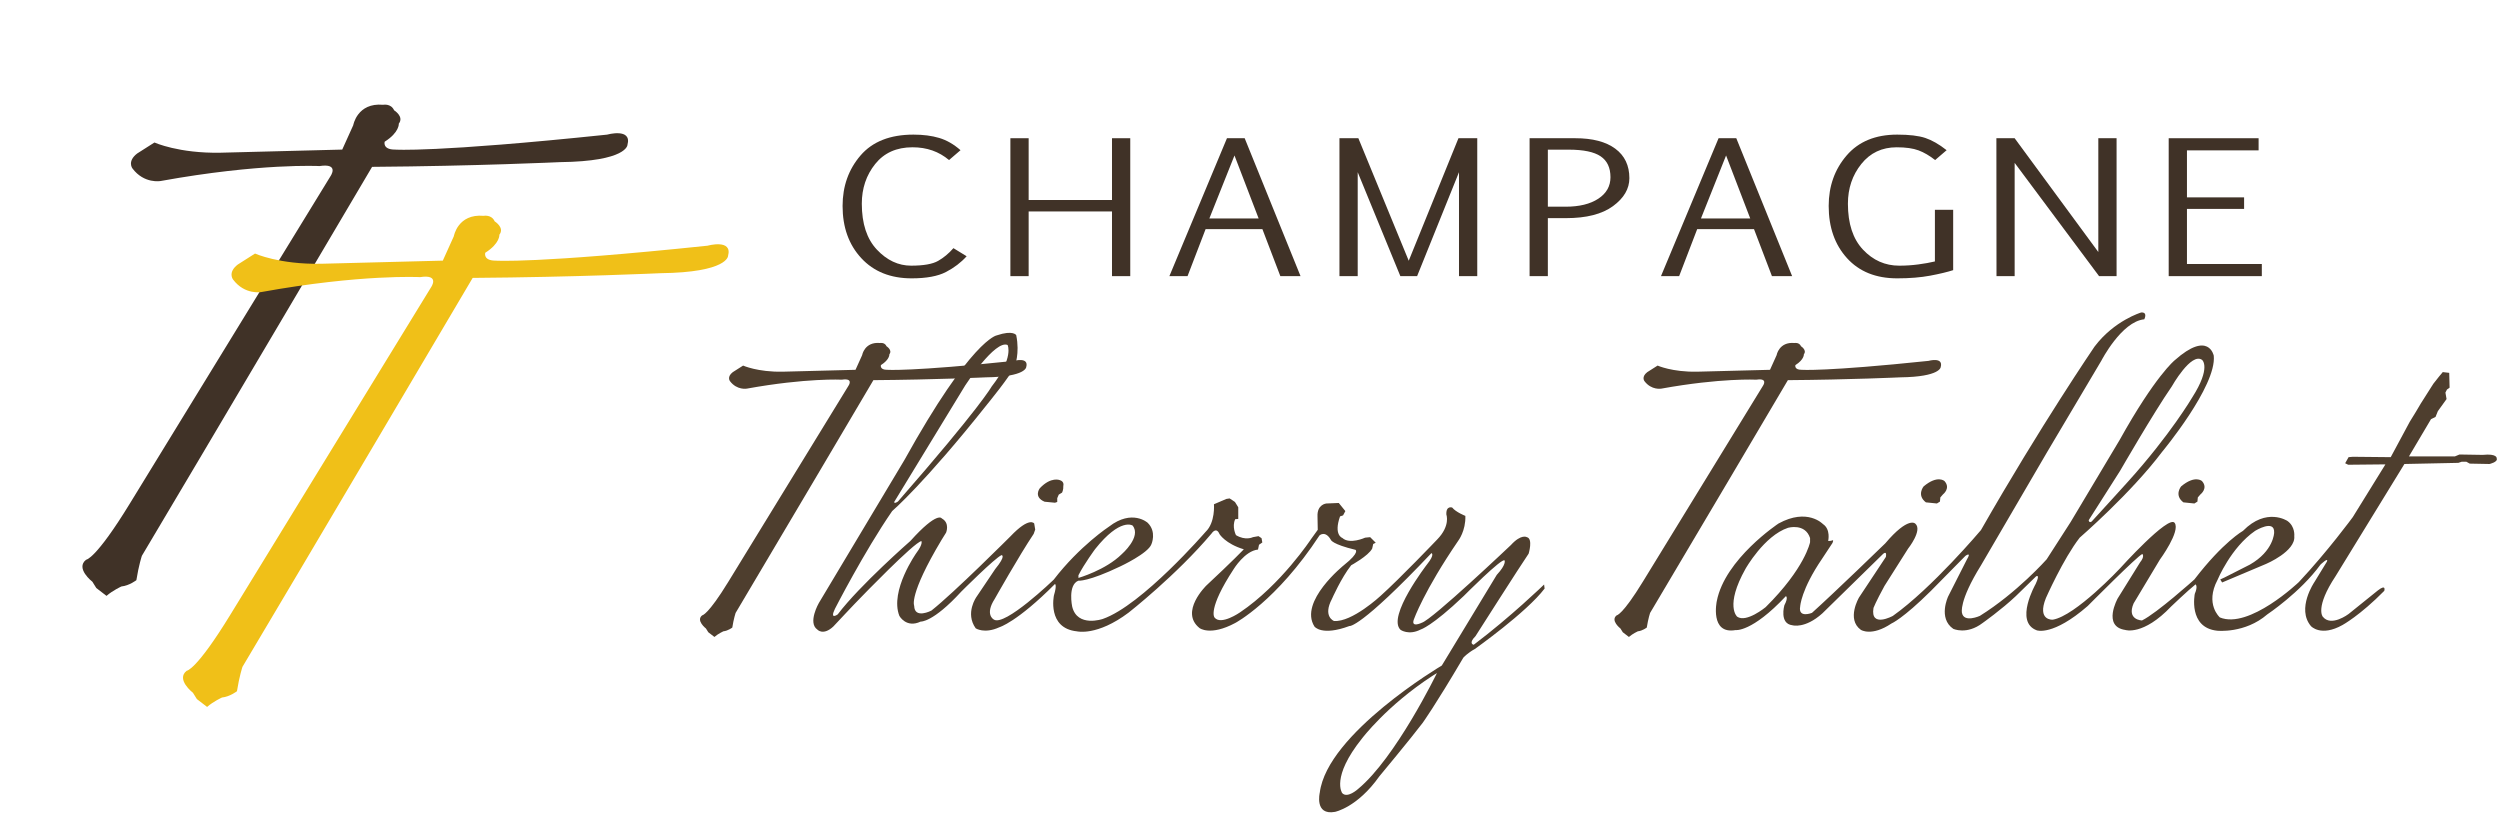
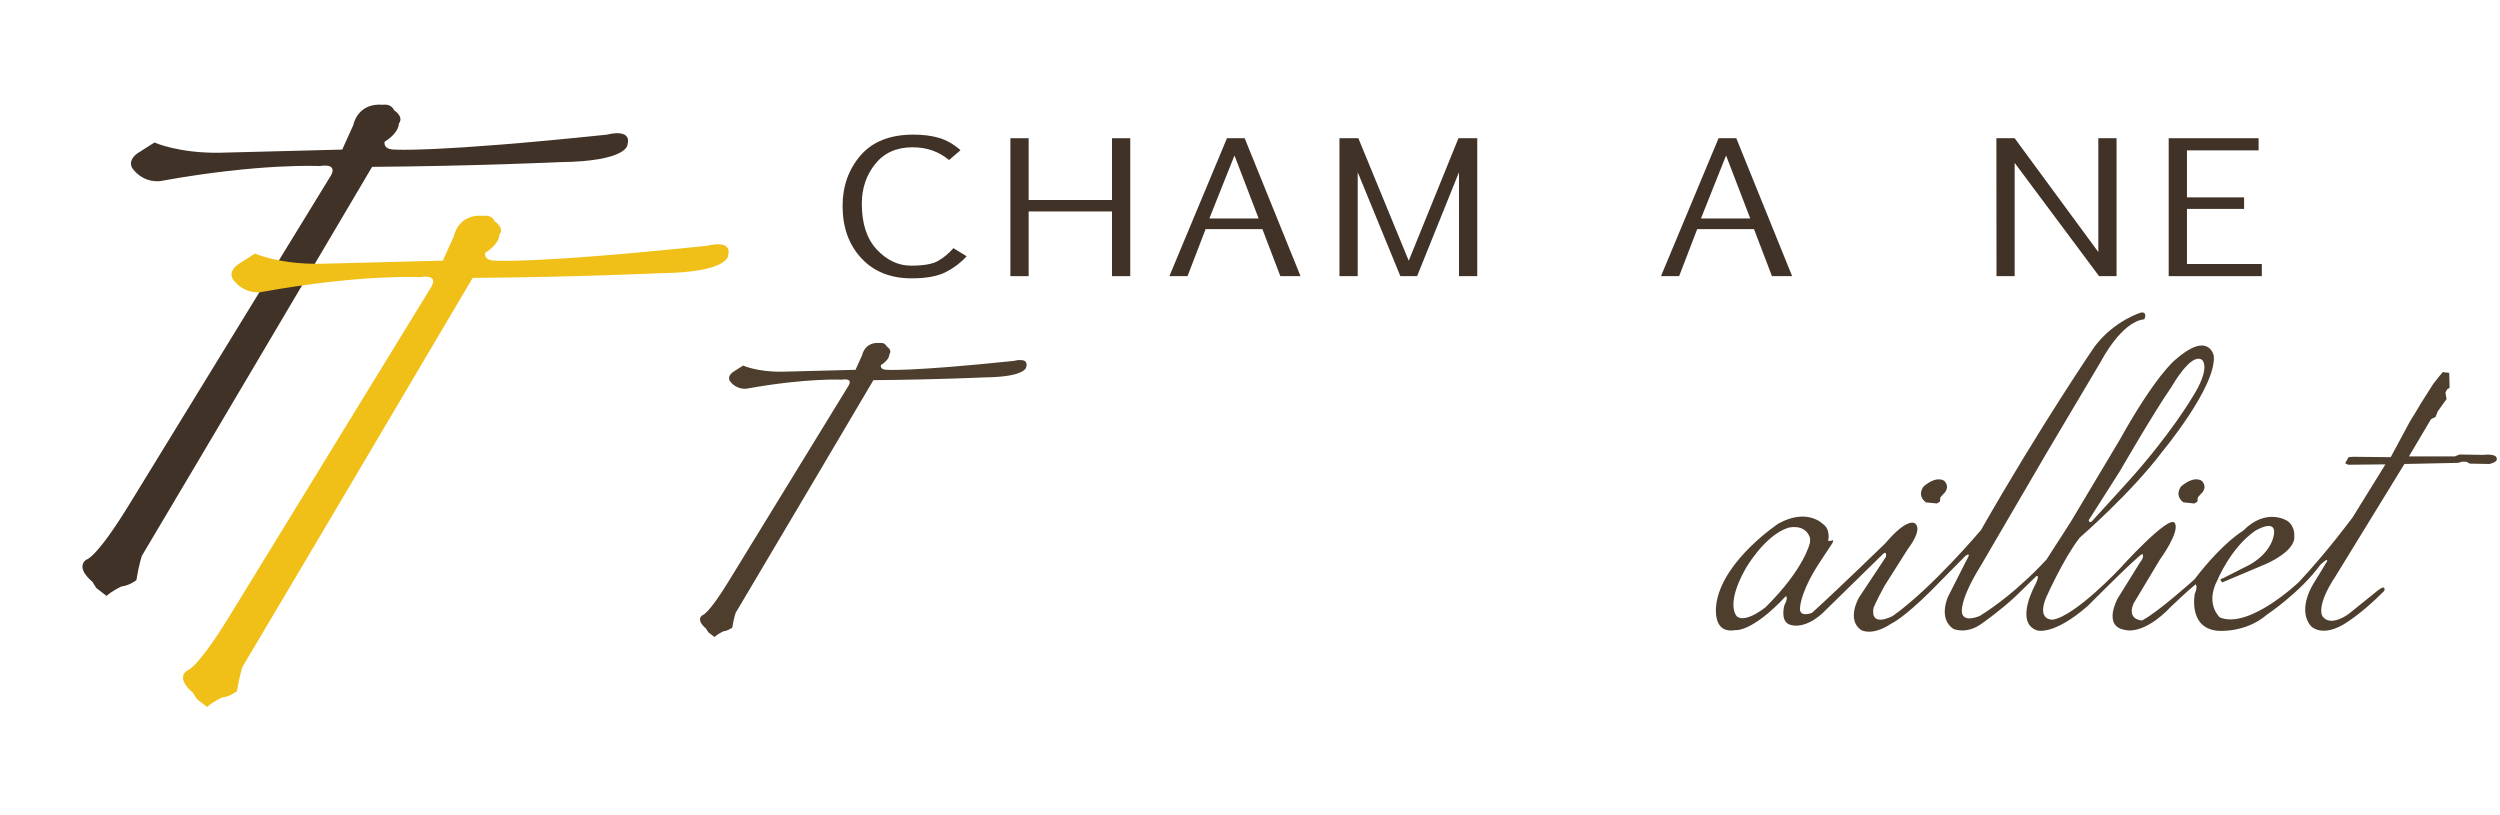
<svg xmlns="http://www.w3.org/2000/svg" width="650" height="212" viewBox="0 0 650 212" fill="none">
  <path d="M193.209 95.05C193.209 95.05 196.999 96.762 203.481 96.64L222.434 96.15L224.147 92.36C224.147 92.36 224.758 88.813 228.793 89.181C228.793 89.181 230.017 88.936 230.506 90.036C230.506 90.036 232.095 91.016 231.239 92.116C231.239 92.116 231.362 93.461 229.038 94.928C229.038 94.928 228.671 96.15 230.627 96.15C230.627 96.15 236.742 96.64 263.645 93.828C263.645 93.828 267.558 92.728 266.825 95.417C266.825 95.417 266.825 97.985 256.307 98.108C256.307 98.108 243.223 98.718 227.082 98.841C227.082 98.841 199.934 144.821 191.251 159.372C191.251 159.372 190.763 160.84 190.397 163.164C190.397 163.164 189.295 164.02 188.073 164.141C188.073 164.141 186.727 164.753 185.749 165.609L184.159 164.386L183.547 163.409C183.547 163.409 180.858 161.329 182.57 159.984C182.57 159.984 184.037 159.984 189.418 151.18L220.601 100.308C220.601 100.308 222.069 98.23 218.889 98.718C218.889 98.718 209.717 98.23 194.186 101.042C194.186 101.042 191.619 101.532 189.785 99.085C189.785 99.085 188.929 97.985 190.518 96.762C190.518 96.762 191.863 95.906 193.209 95.05Z" fill="#4E3E2E" />
-   <path d="M430.975 95.05C430.975 95.05 434.766 96.762 441.246 96.64L460.2 96.15L461.912 92.36C461.912 92.36 462.524 88.813 466.559 89.181C466.559 89.181 467.782 88.936 468.272 90.036C468.272 90.036 469.862 91.016 469.004 92.116C469.004 92.116 469.127 93.461 466.804 94.928C466.804 94.928 466.438 96.15 468.394 96.15C468.394 96.15 474.507 96.64 501.411 93.828C501.411 93.828 505.324 92.728 504.591 95.417C504.591 95.417 504.591 97.985 494.074 98.108C494.074 98.108 480.99 98.718 464.847 98.841C464.847 98.841 437.7 144.821 429.018 159.372C429.018 159.372 428.528 160.84 428.162 163.164C428.162 163.164 427.06 164.02 425.838 164.141C425.838 164.141 424.494 164.753 423.515 165.609L421.926 164.386L421.314 163.409C421.314 163.409 418.623 161.329 420.336 159.984C420.336 159.984 421.803 159.984 427.183 151.18L458.367 100.308C458.367 100.308 459.835 98.23 456.655 98.718C456.655 98.718 447.483 98.23 431.952 101.042C431.952 101.042 429.386 101.532 427.551 99.085C427.551 99.085 426.695 97.985 428.283 96.762C428.283 96.762 429.628 95.906 430.975 95.05Z" fill="#4E3E2E" />
-   <path d="M275.606 124.851C275.606 124.851 273.302 123.798 270.339 126.958C270.339 126.958 268.629 129.197 271.59 130.446L274.29 130.71L274.882 130.513V129.525L275.277 128.603L276.133 128.077C276.133 128.077 276.527 127.353 276.462 126.299C276.462 126.299 276.791 125.246 275.606 124.851Z" fill="#4E3E2E" />
-   <path d="M372.419 175.735C360.57 183.437 354.103 192.027 354.103 192.027C346.006 202.149 348.968 206.197 348.968 206.197C350.302 207.678 353.066 205.159 353.066 205.159C362.891 197.063 373.604 174.994 373.604 174.994L372.419 175.735ZM280.394 150.261C280.394 150.261 287.454 148.237 291.65 144.09C291.65 144.09 296.883 139.546 294.464 136.634C294.464 136.634 291.304 134.511 284.738 142.757C284.738 142.757 281.923 146.557 280.394 149.569V150.261ZM233.475 130.381C254.935 105.827 257.831 100.495 257.831 100.495C263.69 92.99 261.978 89.701 261.978 89.701C258.754 88.253 250.986 100.166 250.986 100.166L232.488 130.513C232.488 131.105 233.475 130.381 233.475 130.381ZM235.12 119.651C252.566 88.186 259.148 87.199 259.148 87.199C263.427 85.75 264.216 87.133 264.216 87.133C265.204 91.938 263.822 95.229 263.822 95.229C262.9 97.534 256.58 105.235 256.58 105.235C240.322 125.707 231.962 132.882 231.962 132.882C224.655 143.481 217.084 158.291 217.084 158.291C215.636 161.318 217.808 159.739 217.808 159.739C223.535 152.169 236.7 140.65 236.7 140.65C243.81 132.751 244.864 134.791 244.864 134.791C247.035 135.977 245.983 138.478 245.983 138.478L244.798 140.386C236.174 154.802 237.688 157.501 237.688 157.501C237.754 161.055 242.164 158.753 242.164 158.753C248.023 154.145 262.702 139.465 262.702 139.465C267.706 134.199 268.891 136.107 268.891 136.107L269.154 137.687L268.759 138.807C265.006 144.402 258.622 155.723 258.622 155.723C255.988 159.806 258.358 161.055 258.358 161.055C261.123 163.097 273.959 150.721 273.959 150.721C280.739 141.901 288.375 136.898 288.375 136.898C294.364 132.29 298.38 135.91 298.38 135.91C300.816 138.279 299.368 141.505 299.368 141.505C298.512 143.874 291.336 147.233 291.336 147.233C282.846 151.314 280.344 150.985 280.344 150.985C277.579 152.169 278.764 157.699 278.764 157.699C280.08 163.229 286.728 160.925 286.728 160.925C296.932 157.37 313.455 138.279 313.455 138.279C316.022 135.845 315.627 131.105 315.627 131.105L318.852 129.722L319.708 129.591L321.091 130.513L321.947 131.894V134.923L321.156 134.987C320.235 136.963 321.354 139.135 321.354 139.135C323.855 140.65 325.764 139.662 325.764 139.662L327.212 139.399L328.003 139.926L328.2 141.045L327.344 141.638L327.082 142.887C323.658 143.217 320.762 147.957 320.762 147.957C313.916 158.423 315.759 160.53 315.759 160.53C317.404 162.702 322.407 159.213 322.407 159.213C333.071 152.038 340.904 140.123 340.904 140.123L342.616 137.754L342.551 134.263C342.419 131.105 344.854 130.907 344.854 130.907L348.08 130.775L349.791 132.882L349.199 134.001L348.408 134.263C346.696 139.135 349.002 139.861 349.002 139.861C350.911 141.638 354.926 139.794 354.926 139.794L356.242 139.662L357.691 141.11L357.032 141.439L356.768 142.625C355.782 144.534 351.306 146.969 351.306 146.969C348.738 150.195 346.303 155.723 346.303 155.723C343.867 160.331 346.83 161.451 346.83 161.451C351.502 161.846 358.942 154.934 358.942 154.934C363.944 150.458 373.62 140.319 373.62 140.319C377.175 136.701 376.056 133.803 376.056 133.803C375.924 131.369 377.57 131.961 377.57 131.961C378.491 133.146 380.994 134.133 380.994 134.133C381.124 138.017 379.15 140.585 379.15 140.585C370.198 153.683 367.63 160.99 367.63 160.99C366.708 163.361 369.671 161.911 369.671 161.911C372.37 161.122 392.842 141.703 392.842 141.703C395.54 138.741 396.988 139.662 396.988 139.662C398.635 140.057 397.45 143.941 397.45 143.941C395.41 146.903 383.626 165.401 383.626 165.401C381.651 167.374 383.166 167.639 383.166 167.639C392.71 160.463 401.466 151.973 401.466 151.973L401.596 153.026C396.923 159.213 383.428 168.758 383.428 168.758C381.586 169.745 380.467 170.995 380.467 170.995C373.028 183.635 369.868 187.979 369.868 187.979C366.775 192.061 358.612 201.869 358.612 201.869C352.886 209.965 347.092 211.085 347.092 211.085C341.695 212.071 343.143 206.082 343.143 206.082C345.052 190.678 374.871 173.037 374.871 173.037C378.163 167.639 389.155 149.471 389.155 149.471C391.723 146.706 391.196 145.718 391.196 145.718C390.604 144.863 380.598 154.934 380.598 154.934C372.238 162.899 369.342 163.689 369.342 163.689C366.248 165.269 364.142 163.755 364.142 163.755C360.522 160.331 371.054 146.706 371.054 146.706C373.16 144.073 372.172 143.81 372.172 143.81C353.478 163.557 350.844 162.767 350.844 162.767C343.603 165.466 341.76 162.899 341.76 162.899C337.614 156.382 349.462 146.903 349.462 146.903C353.675 143.546 352.424 142.954 352.424 142.954C346.368 141.505 346.039 140.386 346.039 140.386C344.591 137.819 343.076 139.202 343.076 139.202C331.82 156.382 321.156 161.978 321.156 161.978C314.64 165.466 311.875 163.294 311.875 163.294C306.61 159.082 313.652 152.235 313.652 152.235C320.367 145.982 323.395 142.822 323.395 142.822C318.59 141.374 317.075 138.873 317.075 138.873C316.22 136.831 315.035 138.675 315.035 138.675C305.884 149.537 293.444 159.278 293.444 159.278C285.215 165.466 280.015 164.15 280.015 164.15C272.182 163.361 274.024 154.802 274.024 154.802C274.88 151.973 274.288 151.841 274.288 151.841C264.414 161.779 259.807 163.097 259.807 163.097C255.922 164.874 253.684 163.361 253.684 163.361C250.854 159.41 253.882 155.198 253.882 155.198L258.754 147.957C261.715 144.335 260.399 144.335 260.399 144.335C258.72 145.027 249.932 153.815 249.932 153.815C242.527 161.911 239.367 161.615 239.367 161.615C235.615 163.393 233.838 160.134 233.838 160.134C231.271 153.618 238.28 143.743 238.28 143.743C240.059 141.374 239.564 140.682 239.564 140.682C237.688 140.979 223.864 155.297 223.864 155.297C222.284 156.875 216.656 162.899 216.656 162.899C213.991 165.369 212.51 163.689 212.51 163.689C209.943 161.911 212.904 156.777 212.904 156.777L235.12 119.651Z" fill="#4E3E2E" />
  <path d="M505.571 125.082C505.571 125.082 503.794 123.403 500.142 126.465C500.142 126.465 498.266 128.735 500.734 130.611L503.598 130.907L504.386 130.414L504.486 129.329L505.176 128.538C505.176 128.538 507.251 126.958 505.571 125.082Z" fill="#4E3E2E" />
  <path d="M572.518 125.082C572.518 125.082 570.74 123.403 567.087 126.465C567.087 126.465 565.211 128.735 567.679 130.611L570.543 130.907L571.332 130.414L571.432 129.329L572.122 128.538C572.122 128.538 574.196 126.958 572.518 125.082Z" fill="#4E3E2E" />
  <path d="M543.85 135.58C546.286 132.947 553.263 125.246 553.263 125.246C564.322 113.002 569.983 103.327 569.983 103.327C574.987 95.494 572.55 93.583 572.55 93.583C569.719 91.478 564.651 100.496 564.651 100.496C559.912 107.34 551.222 122.415 551.222 122.415L543.059 135.252C543.192 136.108 543.85 135.58 543.85 135.58ZM470.618 139.892C469.334 135.943 464.891 137.226 464.891 137.226C458.67 139.3 453.831 147.89 453.831 147.89C448.402 157.567 451.659 160.331 451.659 160.331C454.03 162.01 459.064 157.863 459.064 157.863C469.334 147.694 470.618 140.979 470.618 140.979V139.892ZM476.443 140.486C476.838 140.287 476.443 141.176 476.443 141.176L473.776 145.224C468.248 153.322 468.05 157.666 468.05 157.666C467.458 160.826 471.111 159.344 471.111 159.344C476.838 154.211 490.168 141.275 490.168 141.275C496.191 134.166 497.968 136.14 497.968 136.14C499.943 137.819 496.094 142.658 496.094 142.658L489.971 152.334C487.7 156.482 487.107 158.06 487.107 158.06C486.218 163.392 492.143 160.134 492.143 160.134C502.314 152.927 515.05 137.819 515.05 137.819C530.552 110.664 544.574 90.127 544.574 90.127C549.708 83.315 556.719 81.24 556.719 81.24C558.496 81.143 557.508 83.018 557.508 83.018C551.584 83.61 546.351 93.78 546.351 93.78L532.231 117.578L515.05 147.002C509.224 156.383 510.114 159.344 510.114 159.344C510.607 162.01 514.755 160.134 514.755 160.134C524.431 154.111 532.132 145.422 532.132 145.422L538.354 135.746L551.091 114.418C560.372 97.73 565.408 93.682 565.408 93.682C574.295 85.783 575.579 92.496 575.579 92.496C576.368 100.396 562.15 117.479 562.15 117.479C554.052 128.242 540.723 139.794 540.723 139.794C536.478 145.224 531.935 155.494 531.935 155.494C529.566 161.418 533.712 161.122 533.712 161.122C539.638 160.134 551.19 147.791 551.19 147.791C551.19 147.791 563.828 133.771 565.408 135.943C566.988 138.115 561.556 145.52 561.556 145.52L554.744 156.876C552.868 161.22 556.916 161.319 556.916 161.319C560.767 159.443 570.543 150.656 570.543 150.656C578.046 140.88 583.182 138.016 583.182 138.016C589.303 131.796 594.734 135.448 594.734 135.448C596.808 136.931 596.511 139.399 596.511 139.399C596.906 143.348 589.204 146.607 589.204 146.607L577.751 151.444L577.258 150.656L578.343 150.162L584.959 146.804C591.179 143.25 591.278 138.51 591.278 138.51C591.476 134.856 586.34 138.016 586.34 138.016C580.022 142.362 576.566 150.754 576.566 150.754C573.21 157.074 577.158 160.53 577.158 160.53C584.762 163.688 597.696 151.346 597.696 151.346C605.2 143.348 611.716 134.462 611.716 134.462L620.21 120.736L610.532 120.835L609.743 120.442L610.631 118.862L611.716 118.763L621.591 118.862L626.528 109.678L628.107 107.11L629.391 104.939L632.651 99.804L634.131 97.928L635.118 96.743L636.798 96.942L636.895 100.791L636.206 101.284L635.81 102.075L636.106 103.754L633.835 106.914L633.243 108.394L632.058 108.987L626.33 118.663H638.278L639.463 118.17L645.487 118.27C649.336 117.874 649.14 119.158 649.14 119.158C649.535 120.144 647.264 120.639 647.264 120.639L642.13 120.54L641.24 120.047H640.055L639.167 120.342L625.146 120.639L607.274 149.767C601.843 157.962 603.916 160.331 603.916 160.331C606.09 163.096 610.631 159.64 610.631 159.64L618.234 153.519C620.504 151.742 619.912 153.618 619.912 153.618C613.594 160.036 609.051 162.503 609.051 162.503C603.423 165.663 600.856 162.8 600.856 162.8C597.004 158.259 601.744 151.346 601.744 151.346L605.003 146.014C605.496 144.731 603.323 146.804 603.323 146.804C598.091 154.012 589.5 159.739 589.5 159.739C583.675 164.775 576.467 163.986 576.467 163.986C568.864 163.195 570.642 154.407 570.642 154.407C571.53 152.334 570.839 151.939 570.839 151.939C568.963 153.42 564.519 157.666 564.519 157.666C557.212 165.368 552.572 163.787 552.572 163.787C546.548 162.899 550.598 155.592 550.598 155.592L556.423 146.212C557.707 144.632 557.015 144.04 557.015 144.04C555.93 144.335 542.796 157.567 542.796 157.567C533.712 165.466 529.566 163.886 529.566 163.886C523.642 161.715 529.268 151.84 529.268 151.84C530.552 149.075 529.368 149.866 529.368 149.866L524.102 154.999C520.416 158.49 515.479 161.978 515.479 161.978C511.331 165.138 507.843 163.492 507.843 163.492C503.827 160.726 506.526 155.066 506.526 155.066L511.398 145.455C512.714 143.282 511.002 144.534 511.002 144.534L502.05 153.618C494.678 160.924 491.78 162.108 491.78 162.108C486.58 165.598 483.816 163.755 483.816 163.755C479.998 160.991 483.355 155.33 483.355 155.33L490.332 144.796C490.662 142.954 489.543 144.072 489.543 144.072L473.811 159.476C469.267 163.556 466.043 162.57 466.043 162.57C462.554 162.175 463.935 157.37 463.935 157.37C465.055 155.263 464.331 154.999 464.331 154.999C455.444 164.479 451.231 163.822 451.231 163.822C444.518 165.006 446.36 156.316 446.36 156.316C448.467 145.324 462.423 136.108 462.423 136.108C469.927 131.994 473.942 136.239 473.942 136.239C476.048 137.622 475.323 140.65 475.323 140.65C475.323 140.65 476.048 140.682 476.443 140.486Z" fill="#4E3E2E" />
  <path d="M251.327 66.625C249.856 68.258 248.064 69.624 245.951 70.721C243.838 71.82 240.864 72.369 237.028 72.369C231.536 72.369 227.171 70.618 223.932 67.117C220.692 63.616 219.072 59.097 219.072 53.559C219.072 48.417 220.627 44.04 223.736 40.424C226.846 36.808 231.435 35 237.504 35C240.035 35 242.27 35.291 244.206 35.869C246.142 36.449 247.986 37.509 249.735 39.05L246.747 41.613C245.444 40.514 244.006 39.688 242.432 39.13C240.859 38.573 239.132 38.294 237.252 38.294C233.1 38.294 229.866 39.744 227.548 42.642C225.23 45.541 224.071 48.983 224.071 52.964C224.071 58.151 225.379 62.132 227.995 64.909C230.61 67.685 233.575 69.073 236.89 69.073C240.11 69.073 242.447 68.662 243.899 67.838C245.351 67.014 246.682 65.908 247.892 64.52L251.327 66.625Z" fill="#403227" />
  <path d="M262.701 35.938H267.449V52.002H289.119V35.938H293.867V71.797H289.119V54.977H267.449V71.797H262.701V35.938Z" fill="#403227" />
  <path d="M314.43 56.808H327.248L320.965 40.423L314.43 56.808ZM319.01 35.939H323.618L338.14 71.796H332.889L328.225 59.578H313.453L308.761 71.796H304.041L319.01 35.939Z" fill="#403227" />
  <path d="M368.448 71.796H364.091L353.004 44.771V71.796H348.258V35.938H353.172L366.27 67.792L379.199 35.938H384.087V71.796H379.339V44.771L368.448 71.796Z" fill="#403227" />
-   <path d="M402.441 53.742H407.049C410.624 53.742 413.463 53.047 415.567 51.659C417.671 50.271 418.723 48.41 418.723 46.075C418.723 43.604 417.872 41.792 416.165 40.64C414.463 39.49 411.695 38.912 407.859 38.912H402.441V53.742ZM402.441 56.716V71.796H397.693V35.938H409.561C414.049 35.938 417.517 36.842 419.965 38.65C422.413 40.458 423.637 43.018 423.637 46.327C423.637 49.088 422.219 51.511 419.38 53.592C416.539 55.675 412.476 56.716 407.189 56.716H402.441Z" fill="#403227" />
  <path d="M442.247 56.808H455.064L448.78 40.423L442.247 56.808ZM446.827 35.939H451.435L465.955 71.796H460.705L456.043 59.578H441.269L436.577 71.796H431.857L446.827 35.939Z" fill="#403227" />
-   <path d="M507.824 70.241C506.298 70.729 504.306 71.207 501.85 71.672C499.391 72.135 496.532 72.369 493.275 72.369C487.746 72.369 483.394 70.618 480.22 67.117C477.046 63.616 475.459 59.097 475.459 53.559C475.459 48.417 477.014 44.04 480.123 40.424C483.231 36.808 487.616 35 493.275 35C496.404 35 498.838 35.291 500.578 35.869C502.319 36.449 504.167 37.509 506.122 39.05L503.132 41.613C501.682 40.469 500.242 39.63 498.819 39.096C497.395 38.562 495.5 38.296 493.135 38.296C489.319 38.296 486.251 39.744 483.934 42.642C481.616 45.542 480.458 48.983 480.458 52.964C480.458 58.151 481.766 62.132 484.38 64.909C486.996 67.685 490.138 69.075 493.806 69.075C495.482 69.075 497.124 68.968 498.735 68.753C500.346 68.54 501.794 68.281 503.076 67.976V54.542H507.824V70.241Z" fill="#403227" />
  <path d="M523.809 42.345V71.796H519.089L519.061 35.939H523.809L545.562 65.527V35.939H550.31V71.796H545.758L523.809 42.345Z" fill="#403227" />
  <path d="M587.235 39.096H568.608V51.316H583.465V54.315H568.608V68.639H588.073V71.796H563.861V35.939H587.235V39.096Z" fill="#403227" />
  <path d="M40.155 37.051C40.155 37.051 46.489 39.911 57.317 39.705L88.981 38.891L91.842 32.557C91.842 32.557 92.863 26.631 99.605 27.243C99.605 27.243 101.649 26.835 102.466 28.672C102.466 28.672 105.12 30.308 103.691 32.148C103.691 32.148 103.895 34.394 100.014 36.846C100.014 36.846 99.401 38.891 102.67 38.891C102.67 38.891 112.886 39.705 157.828 35.006C157.828 35.006 164.366 33.169 163.141 37.663C163.141 37.663 163.141 41.953 145.571 42.157C145.571 42.157 123.714 43.178 96.744 43.382C96.744 43.382 51.391 120.198 36.886 144.51C36.886 144.51 36.069 146.96 35.457 150.844C35.457 150.844 33.617 152.273 31.576 152.478C31.576 152.478 29.327 153.498 27.691 154.927L25.038 152.886L24.017 151.25C24.017 151.25 19.523 147.779 22.381 145.531C22.381 145.531 24.833 145.531 33.821 130.822L85.916 45.834C85.916 45.834 88.369 42.361 83.058 43.178C83.058 43.178 67.737 42.361 41.788 47.059C41.788 47.059 37.498 47.879 34.434 43.79C34.434 43.79 33.005 41.953 35.661 39.911C35.661 39.911 37.91 38.48 40.155 37.051Z" fill="#403227" />
  <path d="M66.305 65.924C66.305 65.924 72.639 68.785 83.467 68.578L115.132 67.764L117.993 61.43C117.993 61.43 119.013 55.505 125.756 56.117C125.756 56.117 127.8 55.709 128.614 57.549C128.614 57.549 131.27 59.182 129.841 61.022C129.841 61.022 130.045 63.267 126.164 65.72C126.164 65.72 125.551 67.764 128.821 67.764C128.821 67.764 139.036 68.578 183.981 63.88C183.981 63.88 190.519 62.043 189.294 66.537C189.294 66.537 189.294 70.826 171.721 71.031C171.721 71.031 149.864 72.054 122.895 72.255C122.895 72.255 77.542 149.071 63.036 173.384C63.036 173.384 62.22 175.834 61.608 179.718C61.608 179.718 59.767 181.147 57.726 181.351C57.726 181.351 55.478 182.372 53.844 183.801L51.188 181.759L50.167 180.123C50.167 180.123 45.673 176.653 48.531 174.405C48.531 174.405 50.984 174.405 59.972 159.695L112.067 74.708C112.067 74.708 114.519 71.235 109.209 72.054C109.209 72.054 93.887 71.235 67.939 75.933C67.939 75.933 63.649 76.752 60.584 72.666C60.584 72.666 59.155 70.826 61.812 68.785C61.812 68.785 64.06 67.353 66.305 65.924Z" fill="#F0C018" />
</svg>